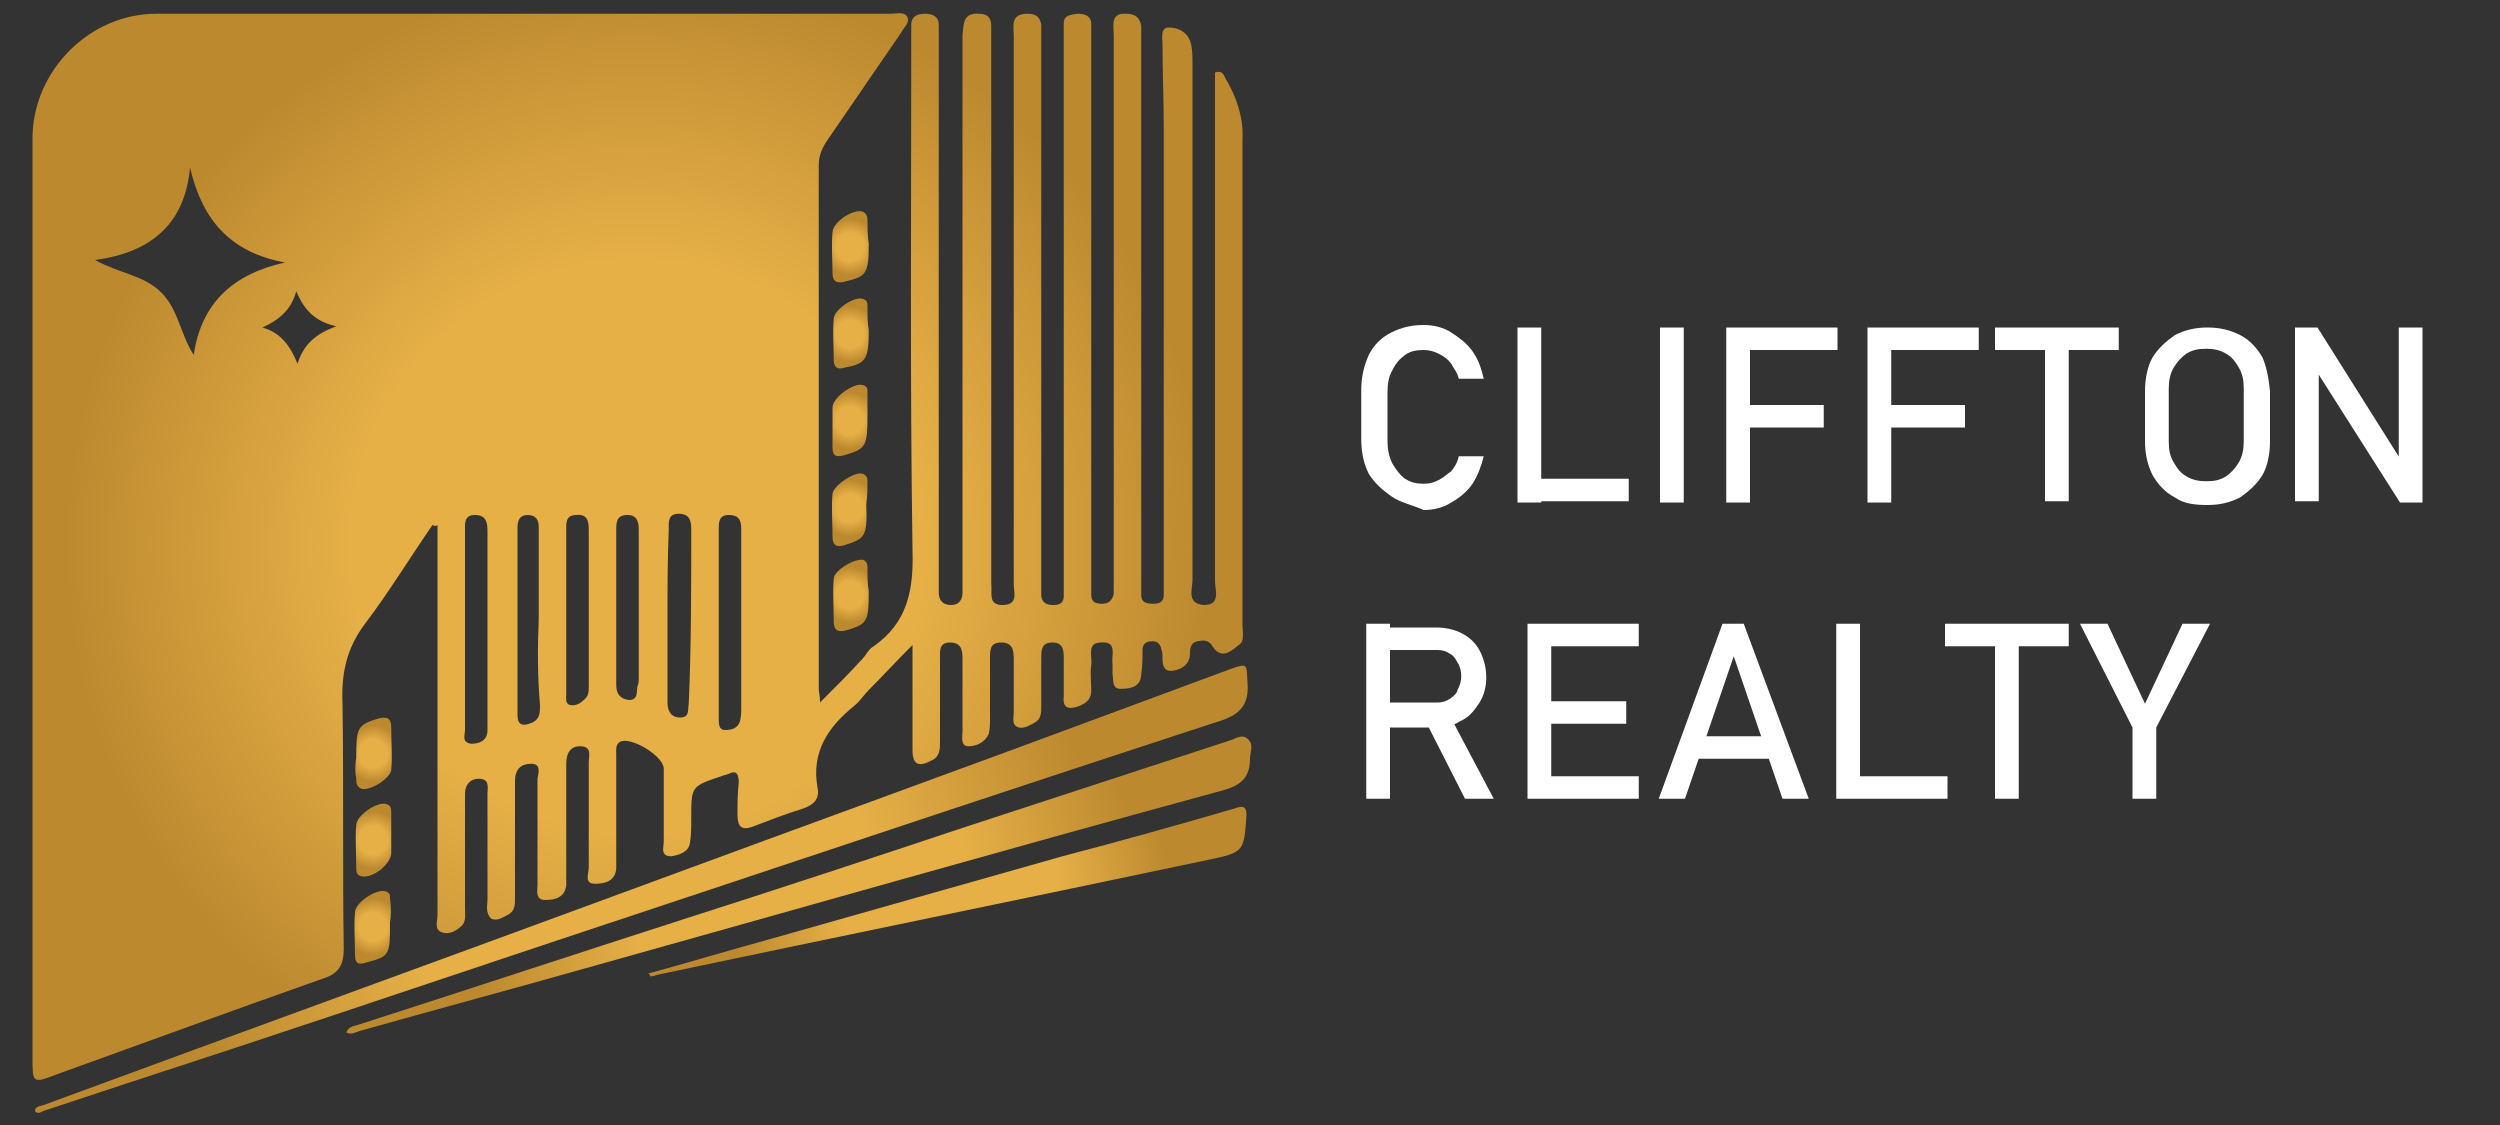
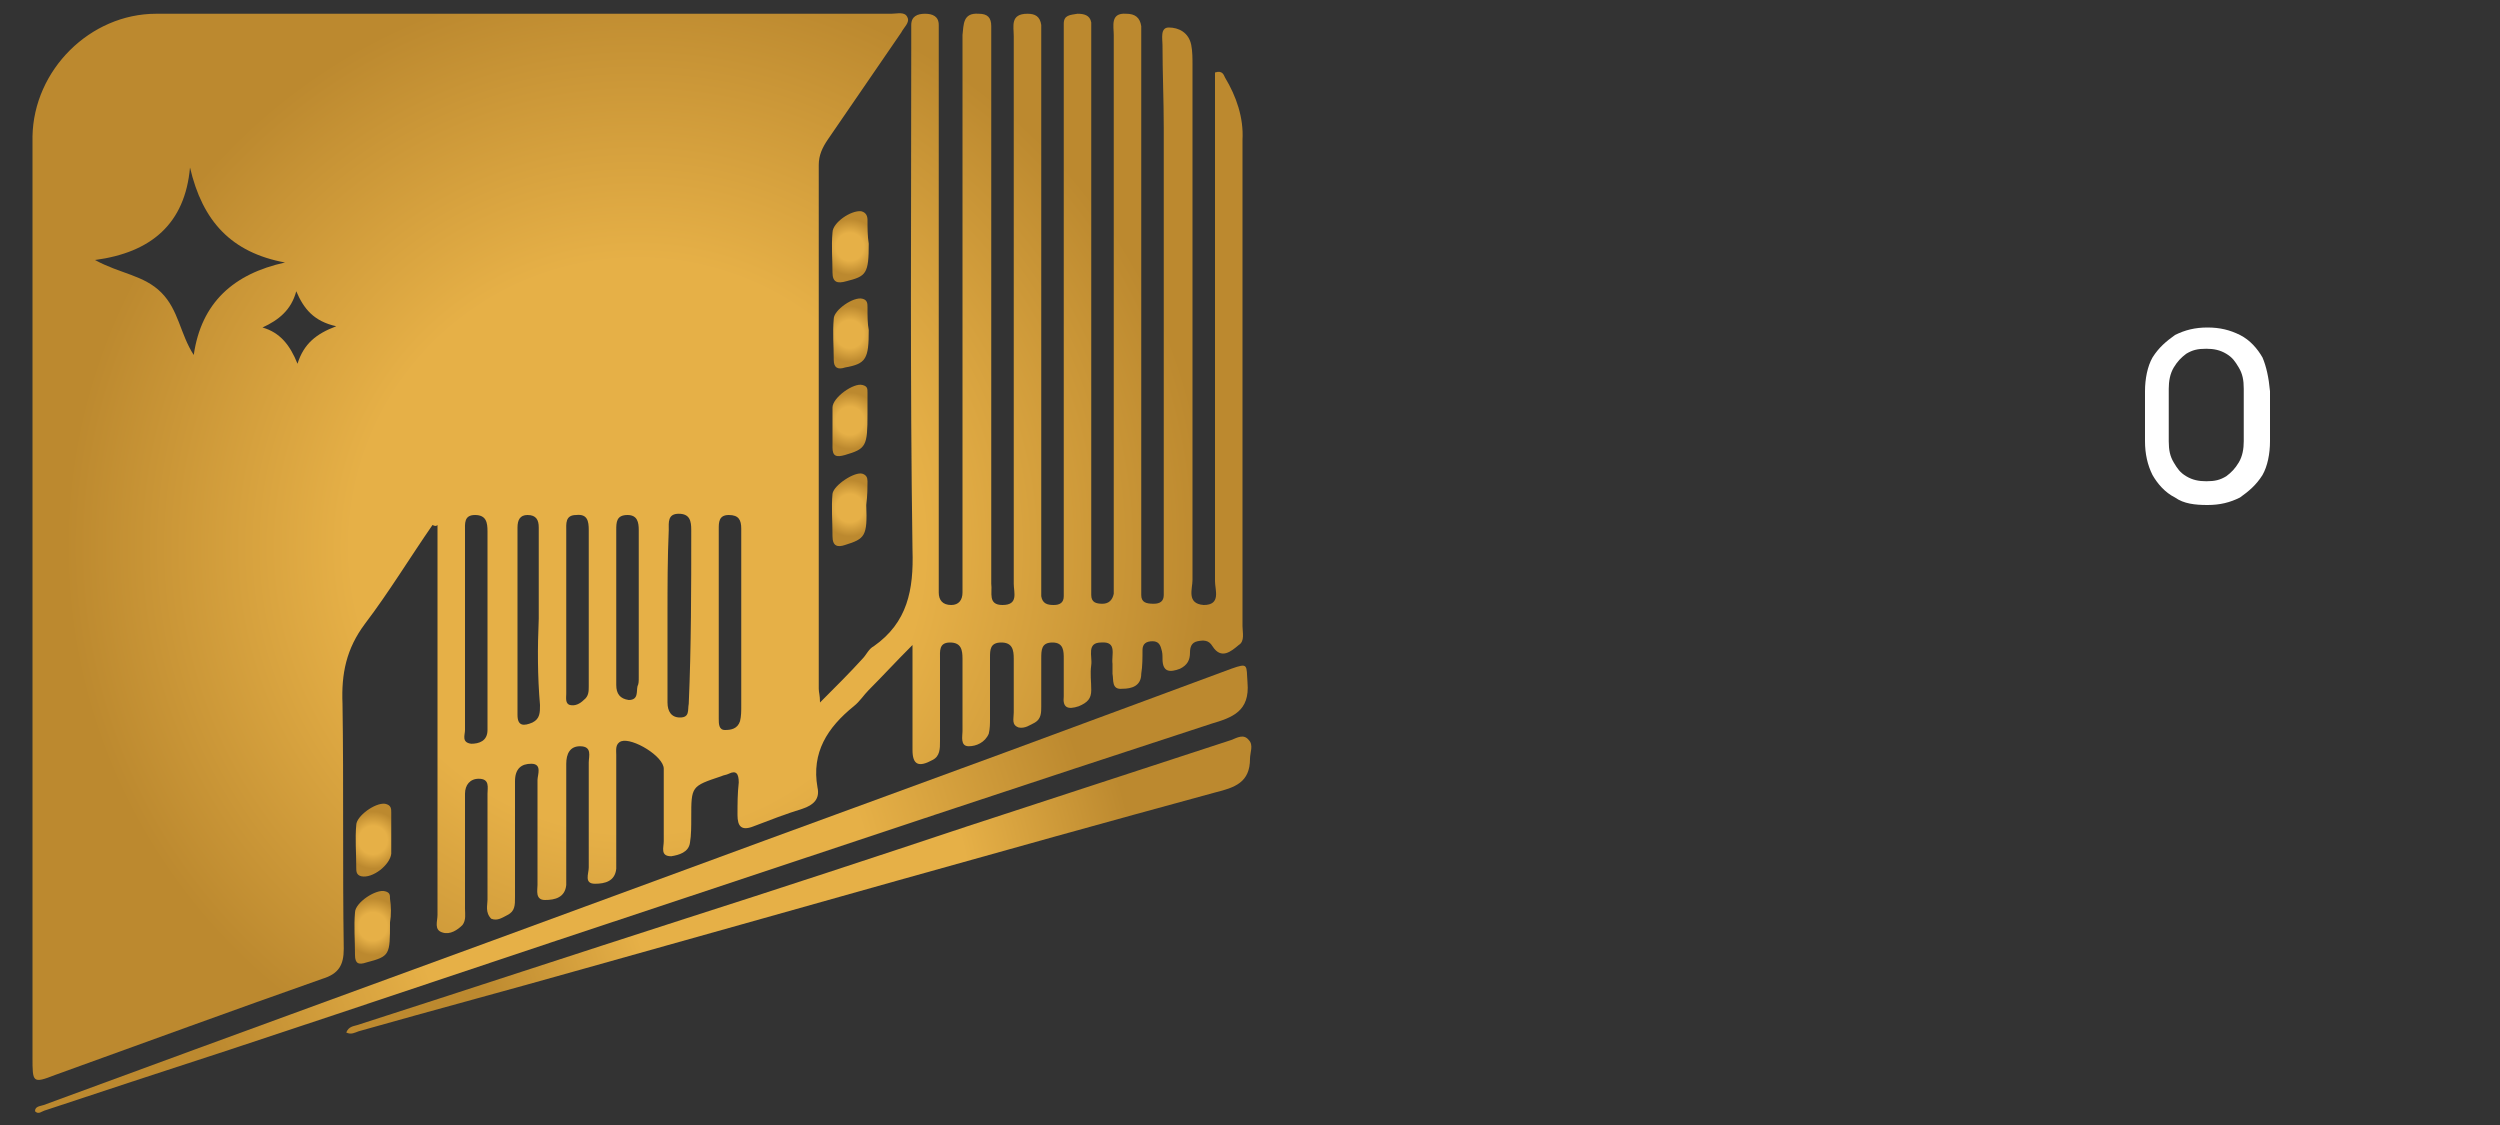
<svg xmlns="http://www.w3.org/2000/svg" x="0px" y="0px" viewBox="0 0 200 90" style="enable-background:new 0 0 200 90;" xml:space="preserve">
  <rect x="0" y="0" width="200" height="90" fill="#333333" stroke="none" />
  <style type="text/css">	.cliffton-logo-class-1{fill:#FFFFFF;}	.cliffton-logo-class-2{fill:url(#cliffton-logo-id-1);}</style>
  <g>
    <path class="cliffton-logo-class-1" d="M181,28.6c-0.4-0.7-1-1.4-1.8-1.8s-1.6-0.6-2.6-0.6c-1,0-1.8,0.2-2.6,0.6c-0.7,0.5-1.3,1-1.8,1.8  c-0.4,0.7-0.6,1.7-0.6,2.7v4c0,1,0.2,1.9,0.6,2.7c0.4,0.7,1,1.4,1.8,1.8c0.7,0.5,1.6,0.6,2.6,0.6c1,0,1.8-0.2,2.6-0.6  c0.7-0.5,1.3-1,1.8-1.8c0.4-0.7,0.6-1.7,0.6-2.7v-4C181.5,30.2,181.3,29.3,181,28.6z M179.5,35.3c0,0.6-0.1,1.2-0.4,1.7  c-0.3,0.5-0.6,0.8-1,1.1c-0.5,0.3-0.9,0.4-1.6,0.4c-0.6,0-1.1-0.1-1.6-0.4s-0.7-0.6-1-1.1c-0.3-0.5-0.4-1-0.4-1.7v-4.2  c0-0.6,0.1-1.2,0.4-1.7c0.3-0.5,0.6-0.8,1-1.1c0.5-0.3,0.9-0.4,1.6-0.4c0.6,0,1.1,0.1,1.6,0.4c0.5,0.3,0.7,0.6,1,1.1  c0.3,0.5,0.4,1,0.4,1.7V35.3z" />
-     <path class="cliffton-logo-class-1" d="M111.3,39.7c-0.7-0.5-1.3-1-1.8-1.8c-0.4-0.8-0.6-1.7-0.6-2.8v-3.9c0-1,0.2-1.9,0.6-2.8c0.4-0.8,1-1.4,1.8-1.8  s1.6-0.6,2.6-0.6c0.8,0,1.6,0.2,2.2,0.6c0.6,0.4,1.2,0.8,1.7,1.5s0.7,1.4,0.9,2.2h-2c-0.1-0.5-0.4-0.8-0.6-1.2  c-0.3-0.4-0.6-0.6-1-0.8c-0.4-0.2-0.8-0.3-1.2-0.3c-0.6,0-1.1,0.1-1.5,0.4c-0.4,0.3-0.7,0.6-1,1.2c-0.3,0.5-0.4,1.1-0.4,1.8v3.9  c0,0.6,0.1,1.2,0.4,1.8c0.3,0.5,0.6,0.9,1,1.2c0.5,0.3,0.9,0.4,1.5,0.4c0.5,0,0.8-0.1,1.2-0.3c0.4-0.2,0.7-0.5,1-0.7  c0.3-0.4,0.5-0.7,0.6-1.2h2c-0.2,0.8-0.5,1.6-0.9,2.2s-1,1.1-1.7,1.5c-0.6,0.4-1.4,0.6-2.2,0.6C113,40.4,112,40.2,111.3,39.7z   M121.4,26.2h1.9v14h-1.9V26.2z M122.3,38.3h8v1.8h-8C122.3,40.2,122.3,38.3,122.3,38.3z M134.7,40.2h-1.9v-14h1.9V40.2z   M138.1,26.2h1.9v14h-1.9V26.2z M139.1,26.2h7.9v1.8h-7.9V26.2z M139.1,32.4h6.8v1.8h-6.8V32.4z M149.4,26.2h1.9v14h-1.9V26.2z   M150.4,26.2h7.9v1.8h-7.9V26.2z M150.4,32.4h6.8v1.8h-6.8V32.4z M159.6,26.2h9.9v1.8h-9.9V26.2z M163.6,27.3h1.9v12.8h-1.9V27.3z   M183.6,26.2h1.8l6.8,10.8l-0.3,0.3V26.2h1.9v14h-1.8l-6.8-10.7l0.3-0.3v10.9h-1.9L183.6,26.2L183.6,26.2z M109.3,49.9h1.9v14h-1.9  V49.9z M110.2,56.2h4.8c0.4,0,0.7-0.1,1-0.3s0.6-0.5,0.6-0.7c0.2-0.4,0.3-0.7,0.3-1.1c0-0.4-0.1-0.8-0.3-1.1  c-0.2-0.4-0.4-0.6-0.6-0.7c-0.3-0.2-0.6-0.3-1-0.3h-4.8v-1.8h4.7c0.8,0,1.6,0.2,2.1,0.5c0.6,0.3,1.1,0.8,1.4,1.4  c0.3,0.6,0.5,1.3,0.5,2.1s-0.2,1.5-0.6,2.1s-0.8,1.1-1.5,1.4c-0.6,0.4-1.3,0.5-2.1,0.5H110v-1.8H110.2z M114,57.6l1.9-0.5l3.6,6.8  h-2.3L114,57.6z M122.2,49.9h1.9v14h-1.9V49.9z M123.1,49.9h8v1.8h-8V49.9z M123.1,56.1h7v1.8h-7C123.1,57.9,123.1,56.1,123.1,56.1  z M123.1,62.1h8v1.8h-8V62.1z M137.8,49.9h1.7l5.2,14h-2.1l-3.9-11.4l-3.9,11.4h-2.1L137.8,49.9z M135,58.9h7.4v1.8H135V58.9z   M146.9,49.9h1.9v14h-1.9V49.9z M147.8,62.1h8v1.8h-8V62.1z M155.6,49.9h9.9v1.8h-9.9V49.9z M159.6,51.1h1.9v12.8h-1.9V51.1z   M172.5,58.2v5.7h-1.9v-5.7l-4.2-8.3h2.2l3,6.4l3-6.4h2.2L172.5,58.2z" />
  </g>
  <g>
    <radialGradient id="cliffton-logo-id-1" cx="50.853" cy="46.279" r="46.029" gradientTransform="matrix(0.995 0 0 -0.994 0.416 89.728)" gradientUnits="userSpaceOnUse">
      <stop offset="0.5" style="stop-color:#E6B047" />
      <stop offset="1" style="stop-color:#BC892F" />
    </radialGradient>
    <path class="cliffton-logo-class-2" d="M34.6,42c-1.8,2.6-3.5,5.4-5.4,7.9c-1.5,2-1.9,4-1.8,6.4c0.1,6.5,0,13.1,0.1,19.6c0,1.3-0.4,2-1.7,2.4  c-7.1,2.5-14.2,5.1-21.4,7.7c-1.8,0.7-1.8,0.6-1.8-1.4c0-22.7,0-45.5,0-68.2c0-1.8,0-3.7,0-5.5c0.1-5.3,4.6-9.8,9.9-9.8  c19.6,0,39.2,0,58.8,0c0.5,0,1.1-0.2,1.3,0.3c0.2,0.4-0.3,0.8-0.5,1.2c-2,2.9-3.9,5.7-5.9,8.6c-0.4,0.6-0.7,1.2-0.7,2  c0,14,0,27.9,0,41.9c0,0.3,0.1,0.5,0.1,1.1c1.3-1.3,2.4-2.4,3.4-3.5c0.3-0.3,0.5-0.8,0.9-1c2.7-1.9,3.2-4.5,3.1-7.7  c-0.2-13.5-0.1-27-0.1-40.5c0-0.5,0-1,0-1.5c0-0.7,0.5-0.9,1.1-0.9s1.1,0.2,1.1,0.9c0,0.4,0,0.9,0,1.4c0,14.3,0,28.6,0,42.8  c0,0.4,0,0.8,0,1.2c0,0.6,0.3,1,1,1c0.6,0,0.9-0.4,0.9-1c0-0.4,0-0.8,0-1.2c0-14.5,0-28.9,0-43.4C77.1,2,77,1,78.3,1.1  c0.7,0,1,0.3,1,1c0,0.5,0,0.9,0,1.4c0,14.2,0,28.5,0,42.7c0,0.2,0,0.4,0,0.5c0.1,0.7-0.3,1.7,0.9,1.7c1.3,0,0.9-1,0.9-1.7  c0-14.6,0-29.2,0-43.8c0-0.8-0.3-1.8,1.1-1.8c0.6,0,1,0.2,1.1,0.9c0,0.5,0,1,0,1.5c0,14.2,0,28.5,0,42.7c0,0.5,0,1,0,1.5  c0.1,0.6,0.5,0.7,1,0.7s0.8-0.2,0.8-0.7c0-0.4,0-0.9,0-1.3c0-14.3,0-28.6,0-43c0-0.5,0-1,0-1.5c0-0.7,0.5-0.7,1.1-0.8  c0.5,0,1,0.1,1.1,0.7c0,0.5,0,1,0,1.5c0,14.3,0,28.6,0,42.8c0,0.5,0,1,0,1.5c0,0.6,0.4,0.7,0.9,0.7s0.8-0.3,0.9-0.8  c0-0.5,0-1,0-1.5c0-14.4,0-28.8,0-43.2c0-0.7-0.3-1.8,1-1.7c0.7,0,1.1,0.3,1.2,1c0,0.5,0,1,0,1.5c0,14.2,0,28.5,0,42.7  c0,0.4,0,0.9,0,1.3c0,0.6,0.4,0.7,1,0.7c0.5,0,0.8-0.2,0.8-0.7c0-0.4,0-0.8,0-1.2c0-12.1,0-24.1,0-36.2C93.1,8,93,5.8,93,3.6  c0-0.5-0.2-1.4,0.5-1.4c0.8,0,1.6,0.4,1.8,1.4c0.1,0.5,0.1,1.1,0.1,1.6c0,13.7,0,27.5,0,41.2c0,0.7-0.5,1.9,0.9,2  c1.4,0,0.9-1.2,0.9-1.9c0-13,0-26,0-39c0-0.6,0-1.2,0-1.7C97.8,5.6,97.9,6,98,6.2c0.9,1.5,1.5,3.2,1.4,5c0,13,0,25.9,0,38.9  c0,0.5,0.2,1.2-0.3,1.5c-0.6,0.5-1.4,1.2-2.1,0.1c-0.3-0.5-0.7-0.5-1.2-0.4s-0.6,0.5-0.6,0.9c0,0.6-0.2,1-0.8,1.3  c-0.8,0.3-1.4,0.3-1.4-0.8c0-0.3,0-0.5-0.1-0.8c-0.1-0.4-0.3-0.6-0.7-0.6c-0.5,0-0.8,0.2-0.8,0.7c0,0.6,0,1.3-0.1,1.9  c0,1-0.8,1.2-1.5,1.2c-0.9,0.1-0.7-0.7-0.8-1.2c0-0.3,0-0.5,0-0.8c-0.1-0.7,0.4-1.8-0.9-1.7c-1.2,0-0.7,1.1-0.8,1.8  c-0.1,0.7,0,1.3,0,2s-0.3,1-1,1.3c-0.9,0.3-1.3,0.1-1.2-0.8c0-1,0-2,0-3c0-0.6,0-1.3-0.9-1.3s-0.9,0.6-0.9,1.3c0,1.3,0,2.5,0,3.8  c0,0.5,0,1-0.5,1.3c-0.4,0.2-0.8,0.5-1.3,0.4c-0.6-0.2-0.4-0.7-0.4-1.2c0-1.4,0-2.9,0-4.3c0-0.7-0.1-1.3-1-1.3s-0.9,0.6-0.9,1.2  c0,1.6,0,3.2,0,4.9c0,0.4,0,0.8-0.1,1.2c-0.3,0.7-1,1-1.6,1c-0.7,0-0.5-0.8-0.5-1.2c0-1.9,0-3.9,0-5.8c0-0.7-0.1-1.3-1-1.3  s-0.8,0.7-0.8,1.3c0,2.2,0,4.4,0,6.6c0,0.6,0,1.2-0.6,1.5C73.5,61.4,73,61.2,73,60c0-2.6,0-5.3,0-8.4c-1.4,1.4-2.4,2.5-3.5,3.6  c-0.4,0.4-0.7,0.9-1.2,1.3c-2.1,1.7-3.4,3.7-2.9,6.5c0.2,0.9-0.3,1.4-1.2,1.7c-1.3,0.4-2.6,0.9-3.9,1.4c-1,0.4-1.3,0-1.3-0.9  s0-1.7,0.1-2.6c0-0.7-0.2-1-0.8-0.7c-0.2,0.1-0.4,0.1-0.6,0.2c-2.4,0.8-2.4,0.8-2.4,3.3c0,0.7,0,1.4-0.1,2c-0.1,0.8-0.9,1-1.5,1.1  c-0.9,0-0.6-0.7-0.6-1.2c0-1.9,0-3.9,0-5.8c0-1-2.5-2.5-3.4-2.2c-0.5,0.2-0.4,0.7-0.4,1.1c0,2.7,0,5.3,0,8c0,0.4,0,0.7,0,1.1  c-0.1,1-0.9,1.2-1.7,1.2c-0.9,0-0.5-0.8-0.5-1.3c0-2.8,0-5.6,0-8.4c0-0.5,0.3-1.3-0.7-1.3c-0.8,0-1.1,0.6-1.1,1.4  c0,2.9,0,5.8,0,8.6c0,0.4,0,0.7,0,1.1c-0.1,1-0.9,1.2-1.7,1.2S43,71.2,43,70.8c0-2.8,0-5.6,0-8.4c0-0.4,0.4-1.3-0.5-1.3  c-0.8,0-1.3,0.4-1.3,1.4c0,1.5,0,3.1,0,4.6c0,1.6,0,3.2,0,4.7c0,0.6,0,1.1-0.6,1.4c-0.4,0.2-0.8,0.5-1.3,0.3C38.8,73,39,72.4,39,72  c0-2.8,0-5.7,0-8.5c0-0.5,0.2-1.2-0.7-1.2c-0.7,0-1.1,0.5-1.1,1.2c0,3.1,0,6.1,0,9.2c0,0.4,0.1,0.9-0.2,1.3c-0.4,0.4-1,0.8-1.6,0.6  c-0.7-0.2-0.4-0.9-0.4-1.4c0-9.9,0-19.7,0-29.6c0-0.5,0-1.1,0-1.6C34.9,42.1,34.8,42.1,34.6,42z M7.6,20.8c2,1.1,3.9,1.2,5.3,2.6  s1.5,3.3,2.6,5c0.6-4.2,3.2-6.5,7.3-7.4c-4.3-0.8-6.6-3.3-7.6-7.6C14.8,17.9,12.1,20.2,7.6,20.8z M37.2,50.4L37.2,50.4  c0,2.7,0,5.3,0,8c0,0.4-0.3,1,0.5,1.1c0.6,0,1.3-0.2,1.3-1.1c0-0.1,0-0.3,0-0.4c0-5.2,0-10.3,0-15.5c0-0.7-0.1-1.3-1-1.3  s-0.8,0.7-0.8,1.3C37.2,45.1,37.2,47.8,37.2,50.4z M59.3,49.7c0-2.5,0-4.9,0-7.4c0-0.7-0.2-1.1-1-1.1s-0.8,0.6-0.8,1.1  c0,5.1,0,10.2,0,15.2c0,0.4,0,0.9,0.5,0.9s1-0.1,1.2-0.7c0.1-0.4,0.1-0.8,0.1-1.2C59.3,54.3,59.3,52,59.3,49.7z M43.1,49.5  c0-2.4,0-4.9,0-7.3c0-0.6-0.2-1-0.9-1c-0.6,0-0.8,0.4-0.8,1c0,5,0,10,0,15c0,0.9,0.5,0.9,1.2,0.6c0.6-0.3,0.6-0.8,0.6-1.4  C43,54.1,43,51.8,43.1,49.5z M53.4,49.2L53.4,49.2c0,2.3,0,4.7,0,7c0,0.7,0.3,1.2,1,1.2c0.8,0,0.6-0.6,0.7-1.1  c0.2-4.6,0.2-9.3,0.2-13.9c0-0.7-0.1-1.3-1-1.3s-0.8,0.7-0.8,1.3C53.4,44.7,53.4,46.9,53.4,49.2z M45.3,48.8c0,2.2,0,4.5,0,6.7  c0,0.3-0.1,0.8,0.3,0.9c0.4,0.1,0.8-0.1,1.1-0.4c0.4-0.3,0.4-0.7,0.4-1.1c0-4.2,0-8.4,0-12.5c0-0.7-0.1-1.3-1-1.2  c-0.9,0-0.8,0.7-0.8,1.3C45.3,44.6,45.3,46.7,45.3,48.8z M49.3,48.5L49.3,48.5c0,2.1,0,4.2,0,6.3c0,0.7,0.3,1.1,1,1.2  c0.8,0,0.6-0.7,0.7-1.1c0.1-0.2,0.1-0.4,0.1-0.7c0-3.9,0-7.9,0-11.8c0-0.6-0.1-1.2-0.9-1.2c-0.9,0-0.9,0.6-0.9,1.2  C49.3,44.4,49.3,46.4,49.3,48.5z M21,26.2c1.4,0.4,2.2,1.4,2.8,2.9c0.5-1.6,1.5-2.4,3.1-3c-1.8-0.4-2.6-1.4-3.2-2.8  C23.3,24.8,22.3,25.6,21,26.2z" />
    <radialGradient id="cliffton-logo-id-2" cx="51.309" cy="18.859" r="36.559" gradientTransform="matrix(1 0 0 -1 0 90)" gradientUnits="userSpaceOnUse">
      <stop offset="0.5" style="stop-color:#E6B047" />
      <stop offset="1" style="stop-color:#BC892F" />
    </radialGradient>
    <path style="fill:url(#cliffton-logo-id-2);" d="M2.8,88.9c0-0.4,0.4-0.4,0.7-0.5  c16-5.9,32-11.7,48-17.6c13-4.8,26-9.5,38.9-14.3c2.7-1,5.4-2,8.1-3c1.4-0.5,1.2-0.3,1.3,1.1c0.2,2.3-1.2,2.8-2.9,3.3  c-14.7,4.8-29.4,9.7-44.1,14.6c-11.5,3.8-23,7.7-34.5,11.5c-4.9,1.6-9.8,3.2-14.6,4.8C3.3,88.9,3.1,89.2,2.8,88.9z" />
    <radialGradient id="cliffton-logo-id-3" cx="63.904" cy="19.194" r="26.943" gradientTransform="matrix(1 0 0 -1 0 90)" gradientUnits="userSpaceOnUse">
      <stop offset="0.5" style="stop-color:#E6B047" />
      <stop offset="1" style="stop-color:#BC892F" />
    </radialGradient>
    <path style="fill:url(#cliffton-logo-id-3);" d="M28.7,82.5c6-1.7,12-3.3,18-5  c16.8-4.7,33.6-9.5,50.5-14.1c1.6-0.4,2.8-0.8,2.8-2.7c0-0.5,0.3-1.1-0.1-1.5c-0.4-0.5-0.9-0.2-1.4,0c-7,2.3-14.1,4.6-21.1,6.9  c-7.5,2.5-15.1,5-22.6,7.4c-8.7,2.8-17.5,5.7-26.2,8.5c-0.3,0.1-0.7,0.1-0.9,0.6C28.1,82.8,28.4,82.6,28.7,82.5z" />
    <radialGradient id="cliffton-logo-id-4" cx="75.875" cy="18.707" r="17.567" gradientTransform="matrix(1 0 0 -1 0 90)" gradientUnits="userSpaceOnUse">
      <stop offset="0.5" style="stop-color:#E6B047" />
      <stop offset="1" style="stop-color:#BC892F" />
    </radialGradient>
-     <path style="fill:url(#cliffton-logo-id-4);" d="M52,78.1c0.2,0,0.3,0,0.5-0.1  c14.7-3.1,29.4-6.1,44.1-9.2c2.9-0.6,2.9-0.7,3.1-3.3c0.1-1-0.2-1.1-1-0.8c-4.5,1.3-9.1,2.6-13.7,3.8c-7.8,2.2-15.5,4.4-23.3,6.6  c-3.3,0.9-6.6,1.9-9.9,2.8C52,77.9,52,78,52,78.1z" />
    <radialGradient id="cliffton-logo-id-5" cx="29.85" cy="29.716" r="2.247" gradientTransform="matrix(1 0 0 -1 0 90)" gradientUnits="userSpaceOnUse">
      <stop offset="0.5" style="stop-color:#E6B047" />
      <stop offset="1" style="stop-color:#BC892F" />
    </radialGradient>
-     <path style="fill:url(#cliffton-logo-id-5);" d="M28.5,62.3c0,0.3,0,0.6,0.4,0.8  c0.7,0.2,2.3-0.8,2.4-1.5c0.1-1.1,0-2.2,0-3.4c0-0.8-0.4-0.9-1.1-0.7c-1.6,0.5-1.7,0.7-1.7,3.1C28.4,61.2,28.4,61.8,28.5,62.3z" />
    <radialGradient id="cliffton-logo-id-6" cx="29.848" cy="22.791" r="2.279" gradientTransform="matrix(1 0 0 -1 0 90)" gradientUnits="userSpaceOnUse">
      <stop offset="0.5" style="stop-color:#E6B047" />
      <stop offset="1" style="stop-color:#BC892F" />
    </radialGradient>
    <path style="fill:url(#cliffton-logo-id-6);" d="M31.3,66.8c0-0.6,0-1.2,0-1.8  c0-0.3,0-0.6-0.5-0.7c-0.8-0.1-2.3,1-2.3,1.7c-0.1,1.1,0,2.2,0,3.4c0,0.3,0,0.6,0.4,0.7c0.9,0.2,2.3-0.9,2.4-1.8  C31.3,67.7,31.3,67.2,31.3,66.8L31.3,66.8z" />
    <radialGradient id="cliffton-logo-id-7" cx="29.838" cy="15.868" r="2.272" gradientTransform="matrix(1 0 0 -1 0 90)" gradientUnits="userSpaceOnUse">
      <stop offset="0.5" style="stop-color:#E6B047" />
      <stop offset="1" style="stop-color:#BC892F" />
    </radialGradient>
    <path style="fill:url(#cliffton-logo-id-7);" d="M31.2,71.9c0-0.3,0-0.5-0.4-0.6  c-0.7-0.2-2.4,0.9-2.4,1.7c-0.1,1.1,0,2.2,0,3.4c0,0.7,0.3,0.8,0.9,0.6c1.9-0.5,1.9-0.6,1.9-3.2C31.3,73.2,31.3,72.5,31.2,71.9z" />
    <radialGradient id="cliffton-logo-id-8" cx="67.992" cy="70.25" r="2.24" gradientTransform="matrix(1 0 0 -1 0 90)" gradientUnits="userSpaceOnUse">
      <stop offset="0.5" style="stop-color:#E6B047" />
      <stop offset="1" style="stop-color:#BC892F" />
    </radialGradient>
    <path style="fill:url(#cliffton-logo-id-8);" d="M69.4,17.6c0-0.3-0.1-0.6-0.5-0.7  c-0.8-0.1-2.3,0.9-2.3,1.7c-0.1,1.1,0,2.2,0,3.2c0,0.8,0.4,0.9,1.1,0.7c1.6-0.4,1.8-0.6,1.8-3C69.4,18.9,69.4,18.2,69.4,17.6z" />
    <radialGradient id="cliffton-logo-id-9" cx="67.993" cy="63.269" r="2.234" gradientTransform="matrix(1 0 0 -1 0 90)" gradientUnits="userSpaceOnUse">
      <stop offset="0.5" style="stop-color:#E6B047" />
      <stop offset="1" style="stop-color:#BC892F" />
    </radialGradient>
    <path style="fill:url(#cliffton-logo-id-9);" d="M69.4,24.6c0-0.3,0-0.6-0.4-0.7  c-0.7-0.2-2.3,0.9-2.3,1.6c-0.1,1.1,0,2.2,0,3.3c0,0.6,0.3,0.8,0.9,0.6c1.7-0.3,1.9-0.7,1.9-3C69.4,25.9,69.4,25.3,69.4,24.6z" />
    <radialGradient id="cliffton-logo-id-10" cx="67.991" cy="56.334" r="2.257" gradientTransform="matrix(1 0 0 -1 0 90)" gradientUnits="userSpaceOnUse">
      <stop offset="0.5" style="stop-color:#E6B047" />
      <stop offset="1" style="stop-color:#BC892F" />
    </radialGradient>
    <path style="fill:url(#cliffton-logo-id-10);" d="M69.4,31.4c0-0.3,0-0.5-0.4-0.6  c-0.7-0.2-2.4,1-2.4,1.8c0,1.1,0,2.2,0,3.2c0,0.7,0.3,0.8,1,0.6c1.7-0.5,1.8-0.7,1.8-3.3C69.4,32.6,69.4,32,69.4,31.4z" />
    <radialGradient id="cliffton-logo-id-11" cx="67.99" cy="49.341" r="2.247" gradientTransform="matrix(1 0 0 -1 0 90)" gradientUnits="userSpaceOnUse">
      <stop offset="0.5" style="stop-color:#E6B047" />
      <stop offset="1" style="stop-color:#BC892F" />
    </radialGradient>
    <path style="fill:url(#cliffton-logo-id-11);" d="M69.4,38.5c0-0.3-0.1-0.5-0.4-0.6  c-0.6-0.2-2.3,0.9-2.4,1.6c-0.1,1.1,0,2.2,0,3.4c0,0.8,0.4,0.9,1,0.7c1.6-0.5,1.8-0.7,1.7-3.2C69.4,39.6,69.4,39,69.4,38.5z" />
    <radialGradient id="cliffton-logo-id-12" cx="67.991" cy="42.404" r="2.225" gradientTransform="matrix(1 0 0 -1 0 90)" gradientUnits="userSpaceOnUse">
      <stop offset="0.5" style="stop-color:#E6B047" />
      <stop offset="1" style="stop-color:#BC892F" />
    </radialGradient>
-     <path style="fill:url(#cliffton-logo-id-12);" d="M69.4,45.5c0-0.3,0-0.5-0.3-0.7  c-0.6-0.2-2.4,0.8-2.4,1.5c-0.1,1.1,0,2.2,0,3.4c0,0.8,0.4,0.9,1.1,0.7c1.6-0.5,1.7-0.7,1.7-3.1C69.4,46.7,69.4,46.1,69.4,45.5z" />
  </g>
</svg>